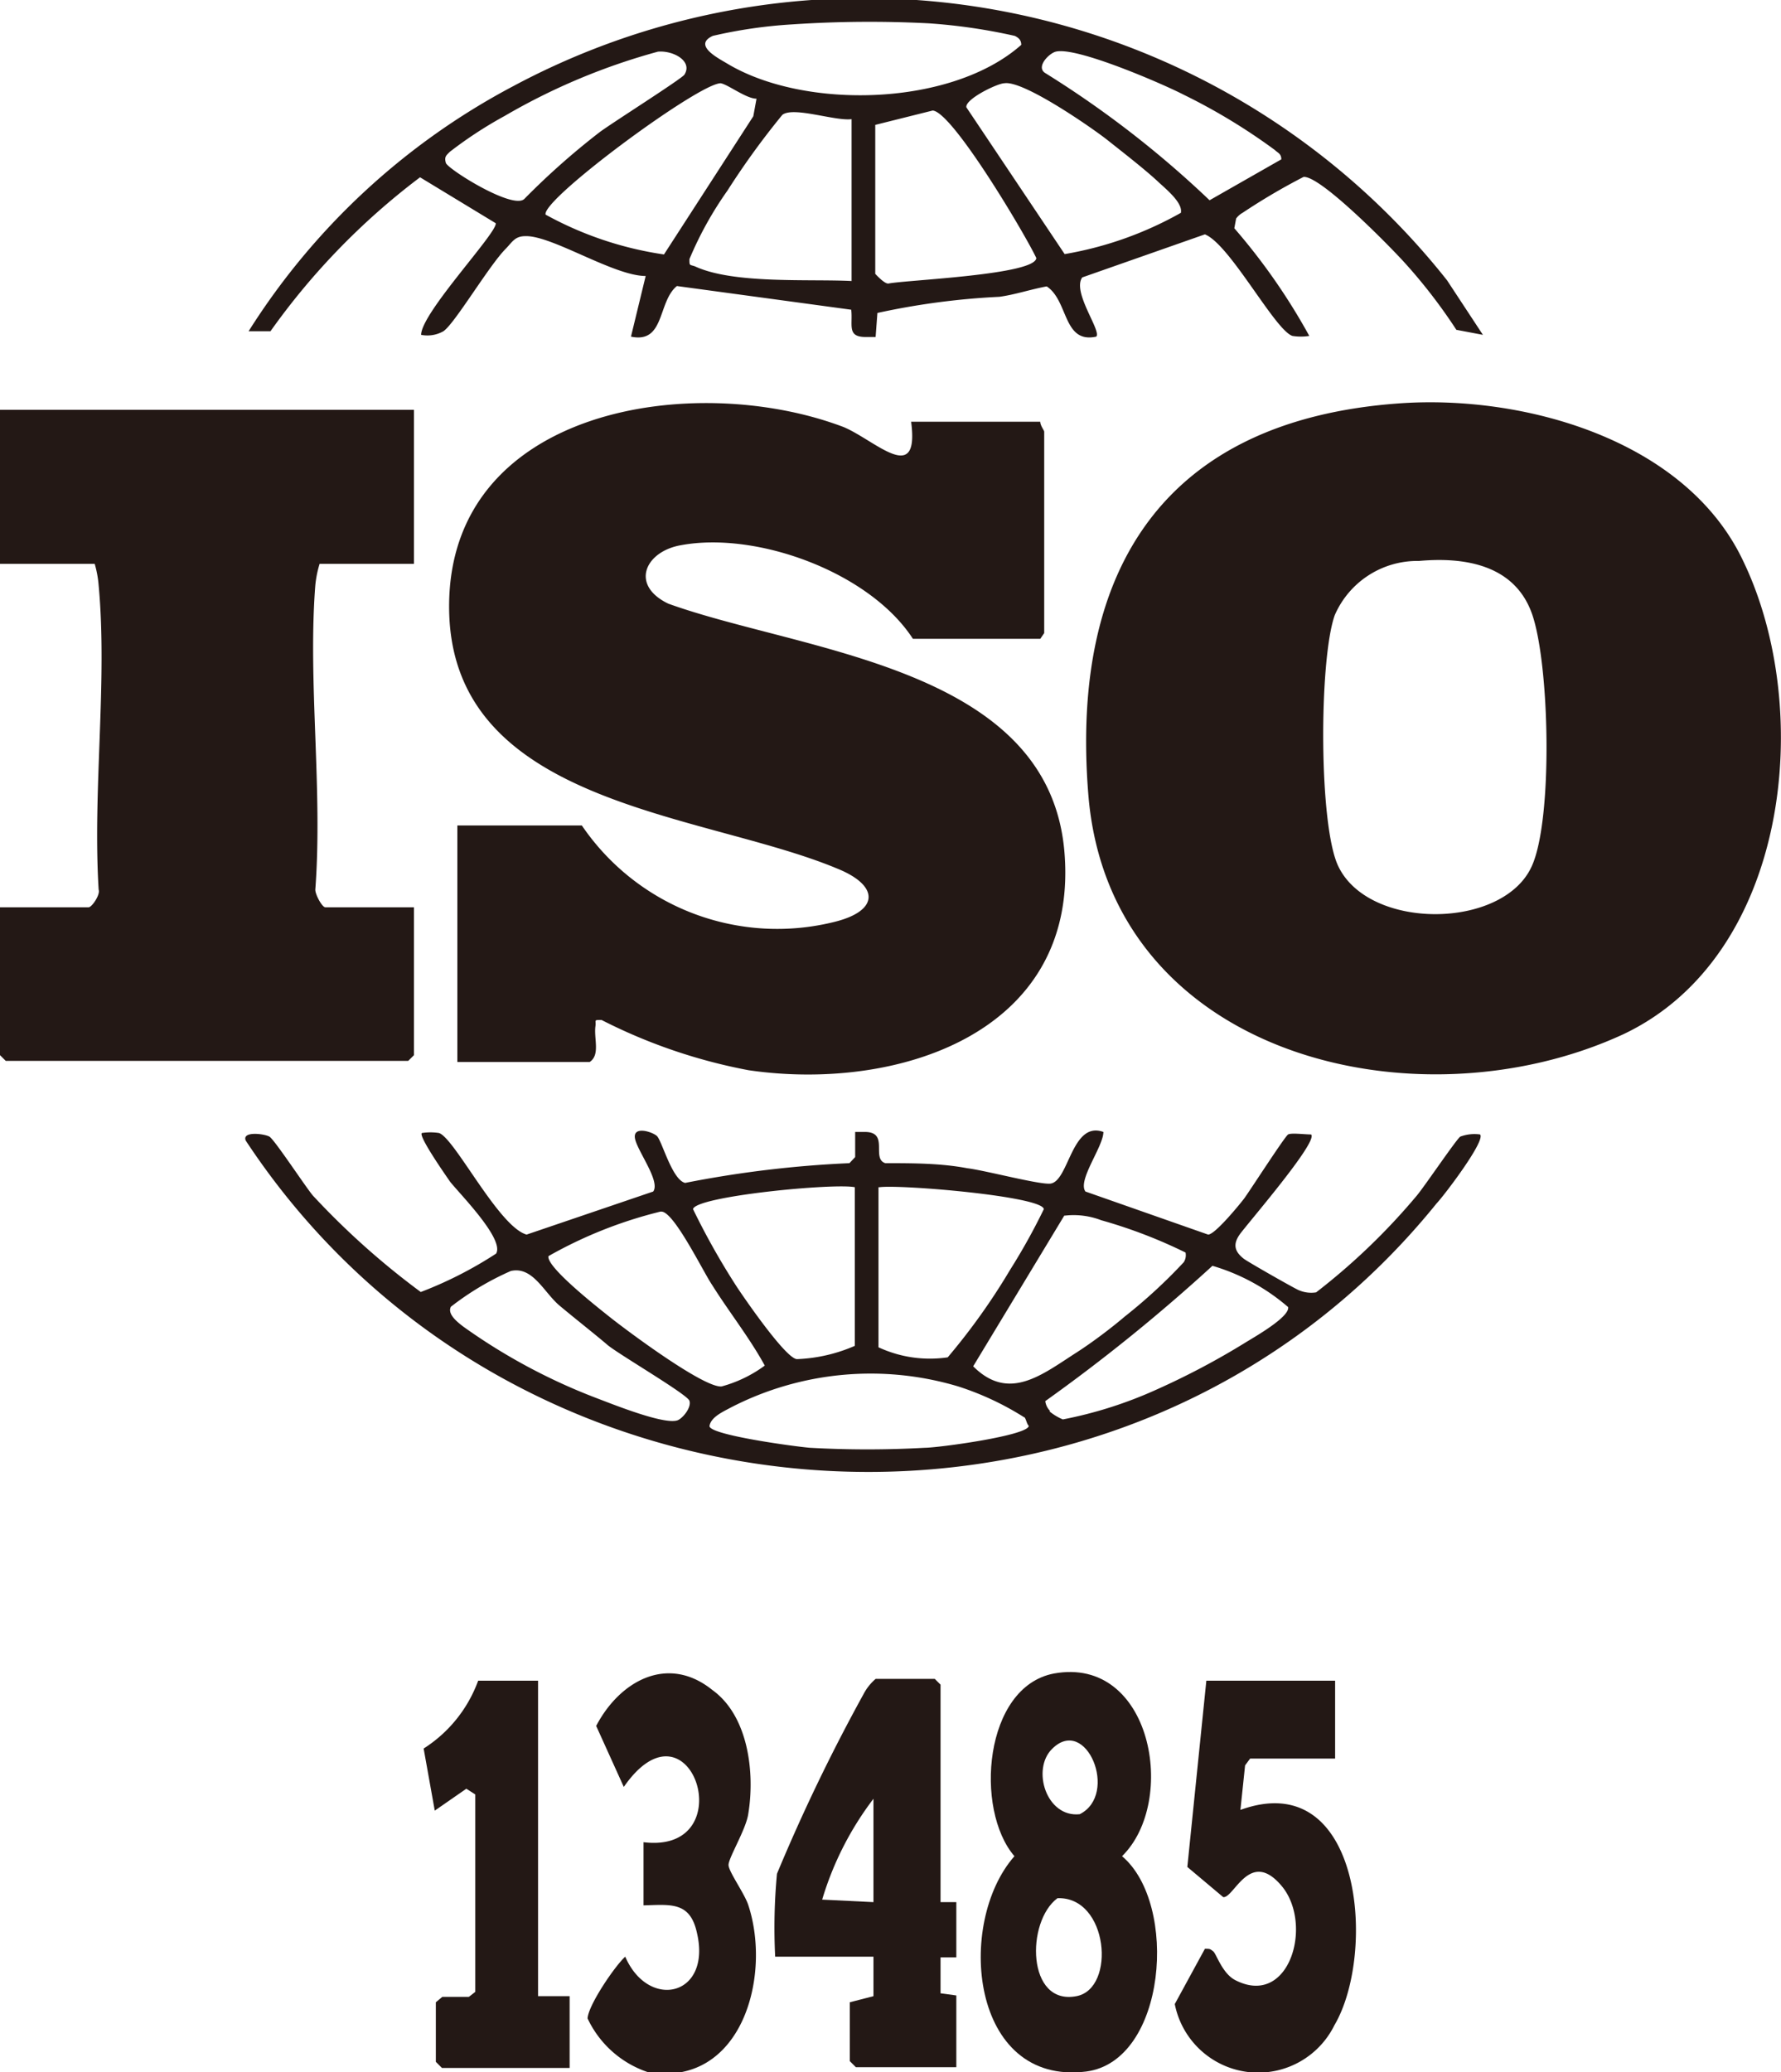
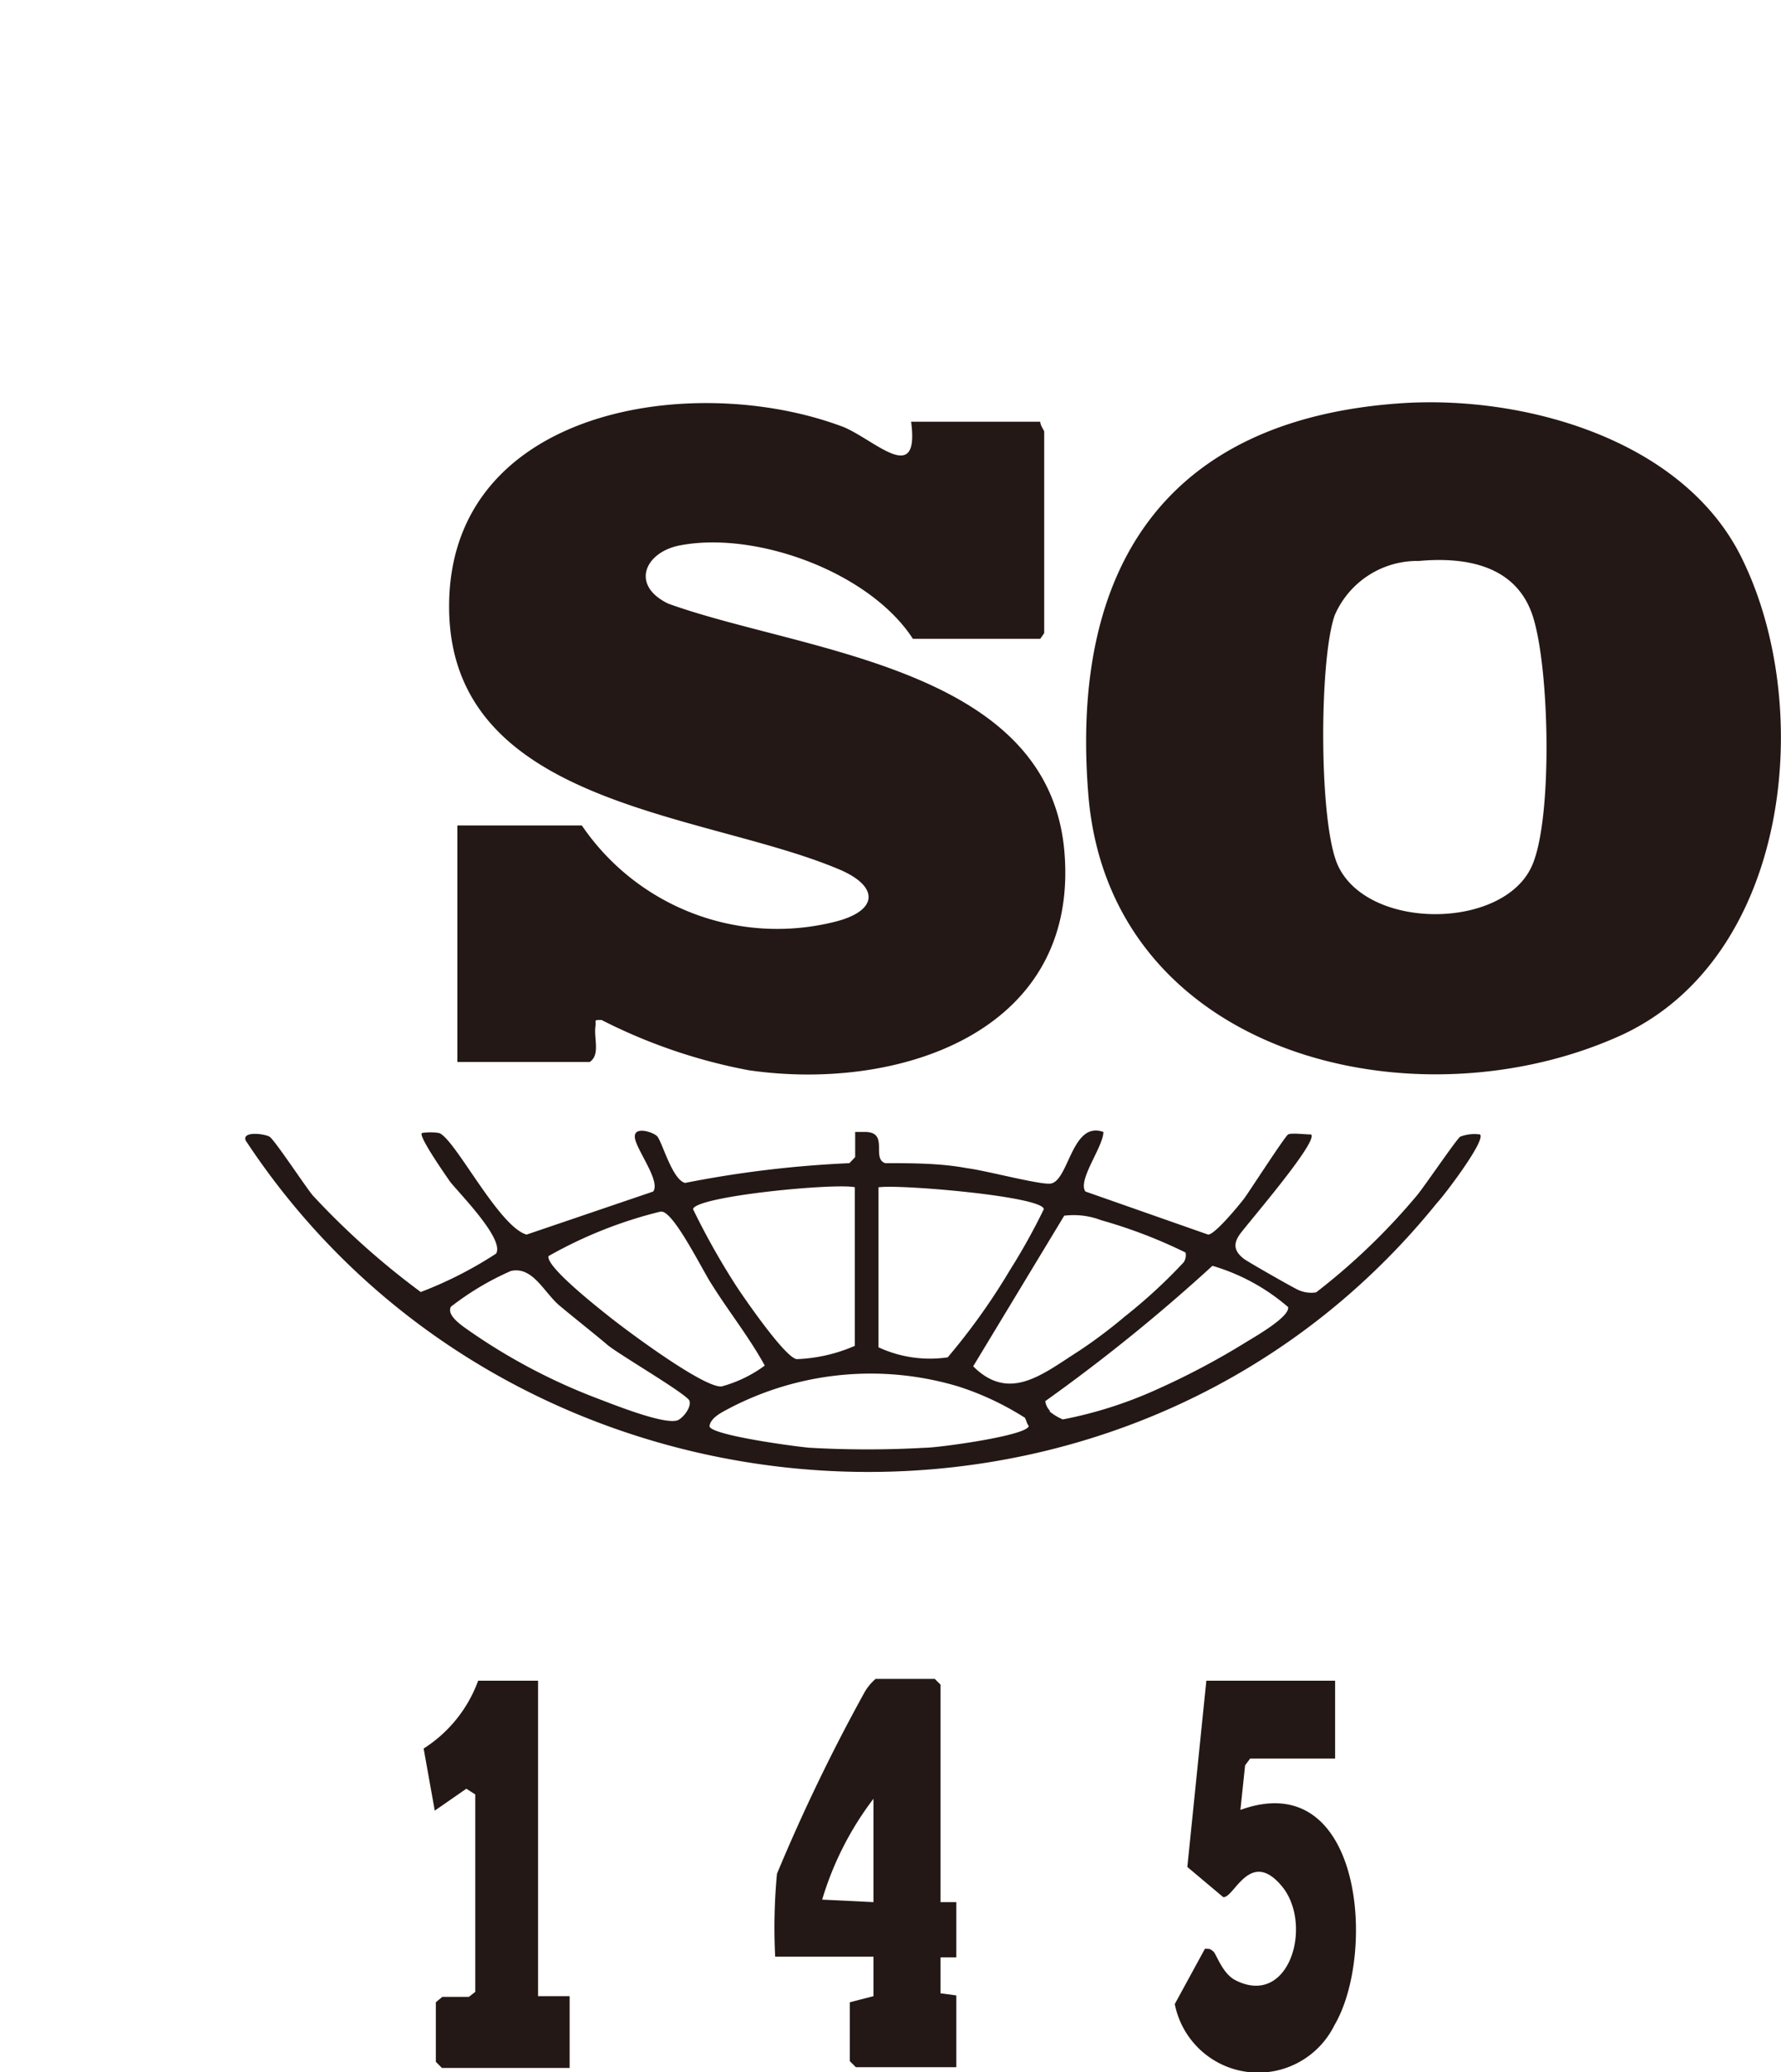
<svg xmlns="http://www.w3.org/2000/svg" viewBox="0 0 49.65 57.74">
  <defs>
    <style>.cls-1{fill:#231815;}.cls-2{fill:none;}</style>
  </defs>
  <g id="图层_2" data-name="图层 2">
    <g id="图层_1-2" data-name="图层 1">
      <path class="cls-1" d="M39,11.24c3.46-.25,8,1,9.6,4.4,2,4.16,1.27,11-3.35,13.18-5.77,2.66-14.32.61-14.91-6.68C29.83,15.85,32.47,11.71,39,11.24Zm.55,4.39a2.51,2.51,0,0,0-2.34,1.51c-.44,1.23-.45,5.87.1,7,.86,1.79,4.59,1.76,5.39,0,.6-1.3.5-5.69,0-7.06S40.78,15.52,39.56,15.63Z" />
      <path class="cls-1" d="M25.4,11.75H29c0,.11.11.24.11.28v5.61L29,17.8H25.45c-1.2-1.85-4.34-3-6.46-2.61-1,.17-1.44,1.11-.36,1.63,3.77,1.36,10.68,1.75,11.05,7,.36,5-4.71,6.6-8.81,6a15.18,15.18,0,0,1-4.1-1.4c-.23,0-.15,0-.17.17-.05.34.14.8-.16,1H12.75V23h3.47a6.59,6.59,0,0,0,7.07,2.68c1.22-.31,1.22-1,.07-1.47-3.76-1.58-10.84-1.75-10.84-7.31s6.87-6.57,11-5C24.4,12.27,25.64,13.56,25.4,11.75Z" />
-       <path class="cls-1" d="M11.54,11.42v4.29H8.91a3,3,0,0,0-.12.6C8.58,19,9,22,8.79,24.79c0,.14.19.49.28.49h2.47V29.4l-.16.16H.16L0,29.4V25.28H2.47c.09,0,.33-.35.28-.49C2.58,22,3,19,2.75,16.31a3,3,0,0,0-.11-.6H0V11.42Z" />
-       <path class="cls-1" d="M41.34,9.33l-.74-.14A14.87,14.87,0,0,0,39.14,7.3c-.4-.44-2.33-2.41-2.8-2.37a17.4,17.4,0,0,0-1.7,1,.55.55,0,0,0-.18.16l-.05.27a17.3,17.3,0,0,1,2.09,3,1.49,1.49,0,0,1-.47,0c-.49-.16-1.74-2.55-2.44-2.83l-3.42,1.2c-.29.41.55,1.5.39,1.65-.93.2-.77-1-1.38-1.4-.44.08-.88.23-1.32.29a20.54,20.54,0,0,0-3.4.45l-.05.67h-.28c-.53,0-.35-.34-.4-.76l-4.86-.66c-.54.44-.33,1.61-1.28,1.41L18,7.69c-.89,0-2.61-1.13-3.35-1.11-.29,0-.36.15-.54.34-.46.45-1.44,2.11-1.75,2.31a.9.9,0,0,1-.62.1c0-.61,2.13-2.85,2.08-3.11L11.71,4.94A19.51,19.51,0,0,0,7.54,9.23l-.61,0a19.46,19.46,0,0,1,7.36-6.82,20.73,20.73,0,0,1,26.05,5.4ZM22.08.68A13.19,13.19,0,0,0,19.87,1c-.56.26.15.62.4.77,2.16,1.3,6.26,1.2,8.2-.52,0-.14-.08-.2-.18-.25a15.73,15.73,0,0,0-2.4-.35A32.29,32.29,0,0,0,22.08.68Zm-3.74.76a17.71,17.71,0,0,0-4.27,1.79,11.57,11.57,0,0,0-1.53,1c-.1.1-.16.14-.11.31s1.88,1.32,2.19,1a20.67,20.67,0,0,1,2.1-1.86c.35-.26,2.28-1.48,2.36-1.6C19.32,1.7,18.76,1.4,18.34,1.44Zm11.09,0c-.19.05-.55.42-.3.59a28.14,28.14,0,0,1,4.59,3.55l2-1.14c0-.16-.1-.18-.18-.26A16.53,16.53,0,0,0,33,2.64C32.42,2.34,30,1.29,29.43,1.44ZM21.09,2.75c-.29,0-.8-.4-1-.43-.61,0-5,3.24-4.88,3.66a9.75,9.75,0,0,0,3.3,1.11L21,3.24ZM28,2.32c-.19,0-1.1.44-1.06.67l2.74,4.09a10,10,0,0,0,3.24-1.15c.06-.29-.44-.68-.66-.89-.38-.35-1-.83-1.39-1.14S28.53,2.23,28,2.32Zm-4.26,1c-.46.06-1.62-.36-1.93-.12a21.86,21.86,0,0,0-1.53,2.11,9.93,9.93,0,0,0-1.06,1.91c0,.19,0,.15.15.2,1.07.5,3.18.35,4.37.41Zm.66.16V7.63s.26.29.37.27c.51-.1,4.09-.24,4.12-.71-.31-.66-2.34-4.08-2.89-4.11Z" />
      <path class="cls-1" d="M13.83,34.93c.24-.4-1-1.65-1.28-2-.11-.16-.89-1.27-.79-1.36a1.54,1.54,0,0,1,.48,0c.44.15,1.66,2.61,2.44,2.83l3.53-1.2c.21-.29-.46-1.15-.51-1.49s.47-.18.61-.06.42,1.22.79,1.31a30.47,30.47,0,0,1,4.58-.55l.16-.17,0-.7c.09,0,.18,0,.27,0,.69,0,.17.74.57.87.75,0,1.54,0,2.28.14.5.06,2,.46,2.32.43.52-.06.59-1.76,1.48-1.44,0,.41-.73,1.35-.5,1.66l3.42,1.2c.19,0,.87-.83,1-1s1.14-1.74,1.23-1.79.46,0,.64,0c.22.19-1.84,2.56-2,2.8s-.16.44.12.66c.08.07,1.45.85,1.54.88a.87.87,0,0,0,.48.06,18,18,0,0,0,2.81-2.7c.21-.25,1.11-1.58,1.21-1.64a1.13,1.13,0,0,1,.55-.06c.17.16-1,1.7-1.21,1.92-8.7,10.76-25.66,9.69-33.2-1.75-.11-.27.52-.19.66-.11s1,1.39,1.21,1.64A21.64,21.64,0,0,0,11.73,36,11.06,11.06,0,0,0,13.83,34.93Zm10-1.85c-.57-.12-4.43.25-4.51.61a20.3,20.3,0,0,0,1.23,2.18c.24.36,1.37,2,1.67,2a4.45,4.45,0,0,0,1.61-.37Zm.66,0v4.46a3.4,3.4,0,0,0,1.93.28,18,18,0,0,0,1.74-2.44,17.36,17.36,0,0,0,.94-1.69C29.05,33.33,25.09,33,24.52,33.08Zm-6.08.68A12.21,12.21,0,0,0,15.29,35c-.07.3,1.4,1.45,1.7,1.69.49.39,2.65,2,3.13,1.94a3.63,3.63,0,0,0,1.2-.58c-.42-.77-1-1.5-1.47-2.25C19.61,35.45,18.79,33.76,18.44,33.76Zm11.26.11-2.54,4.2c1,1,1.92.23,2.89-.39.42-.27.94-.66,1.34-1A14.64,14.64,0,0,0,33,35.17a.36.36,0,0,0,.05-.27A13.78,13.78,0,0,0,30.7,34,2.14,2.14,0,0,0,29.7,33.87Zm-.42,5.45a1.48,1.48,0,0,0,.38.23,11.71,11.71,0,0,0,2.63-.84,21.07,21.07,0,0,0,2.44-1.29c.24-.15,1.26-.72,1.21-1a5.66,5.66,0,0,0-2.11-1.15,49.22,49.22,0,0,1-4.66,3.77A.47.47,0,0,0,29.28,39.32Zm-15-3.91a7.85,7.85,0,0,0-1.68,1c-.11.21.2.44.34.55a16.45,16.45,0,0,0,3.73,2c.45.17,1.91.76,2.26.61.15-.07.38-.36.32-.54s-2-1.31-2.29-1.56-.9-.73-1.33-1.09S14.86,35.29,14.26,35.41Zm14.3,4.08a8,8,0,0,0-1.84-.86,8.51,8.51,0,0,0-6.34.59c-.2.11-.55.26-.59.51s2.41.58,2.8.61a28.47,28.47,0,0,0,3.2,0c.38,0,2.88-.34,2.9-.61C28.62,39.67,28.61,39.55,28.56,39.49Z" />
-       <path class="cls-1" d="M29.38,46.63c2.73-.5,3.46,3.56,1.9,5.09,1.58,1.33,1.24,5.71-1,6-3.23.4-3.64-4.14-2-6C27.16,50.42,27.43,47,29.38,46.63Zm-.05,2.1c-.58.57-.16,1.92.77,1.82C31.2,50,30.28,47.78,29.33,48.73Zm.15,4.16c-.88.65-.86,3,.53,2.73C31.12,55.41,30.9,52.84,29.48,52.89Z" />
      <path class="cls-1" d="M26.22,53h.44v1.54h-.44v1l.44.06v2h-2.8l-.17-.17V55.79l.66-.17v-1.1H21.61a16.11,16.11,0,0,1,.05-2.31,50.84,50.84,0,0,1,2.41-5,1.44,1.44,0,0,1,.34-.43h1.65l.16.16Zm-1.87,0V50.12a8.78,8.78,0,0,0-1.43,2.81Z" />
      <path class="cls-1" d="M37.22,46.83V49H34.85l-.14.19-.13,1.24c3.4-1.23,3.8,4,2.62,6a2.37,2.37,0,0,1-4.45-.59l.84-1.54c.14,0,.14,0,.23.07s.25.61.61.8c1.52.79,2.19-1.56,1.3-2.62s-1.33.35-1.63.31l-1-.84.53-5.19Z" />
-       <path class="cls-1" d="M17.43,54.52c.65,1.5,2.41,1.1,2-.66-.19-.88-.73-.79-1.49-.77V51.33c2.79.34,1.32-4.23-.55-1.54l-.77-1.7c.66-1.26,2-2,3.24-1,1,.72,1.19,2.3,1,3.45-.06.43-.56,1.24-.55,1.43s.45.8.55,1.11c.66,2-.19,5.08-2.79,4.66a2.86,2.86,0,0,1-1.69-1.5C16.4,55.87,17.14,54.78,17.43,54.52Z" />
      <path class="cls-1" d="M15,46.83v8.79h.88v2H12.32l-.17-.17V55.79l.18-.15.74,0,.18-.14V50L13,49.84l-.88.61-.31-1.73a3.77,3.77,0,0,0,1.52-1.89Z" />
-       <rect class="cls-2" width="49.65" height="57.74" />
    </g>
  </g>
</svg>